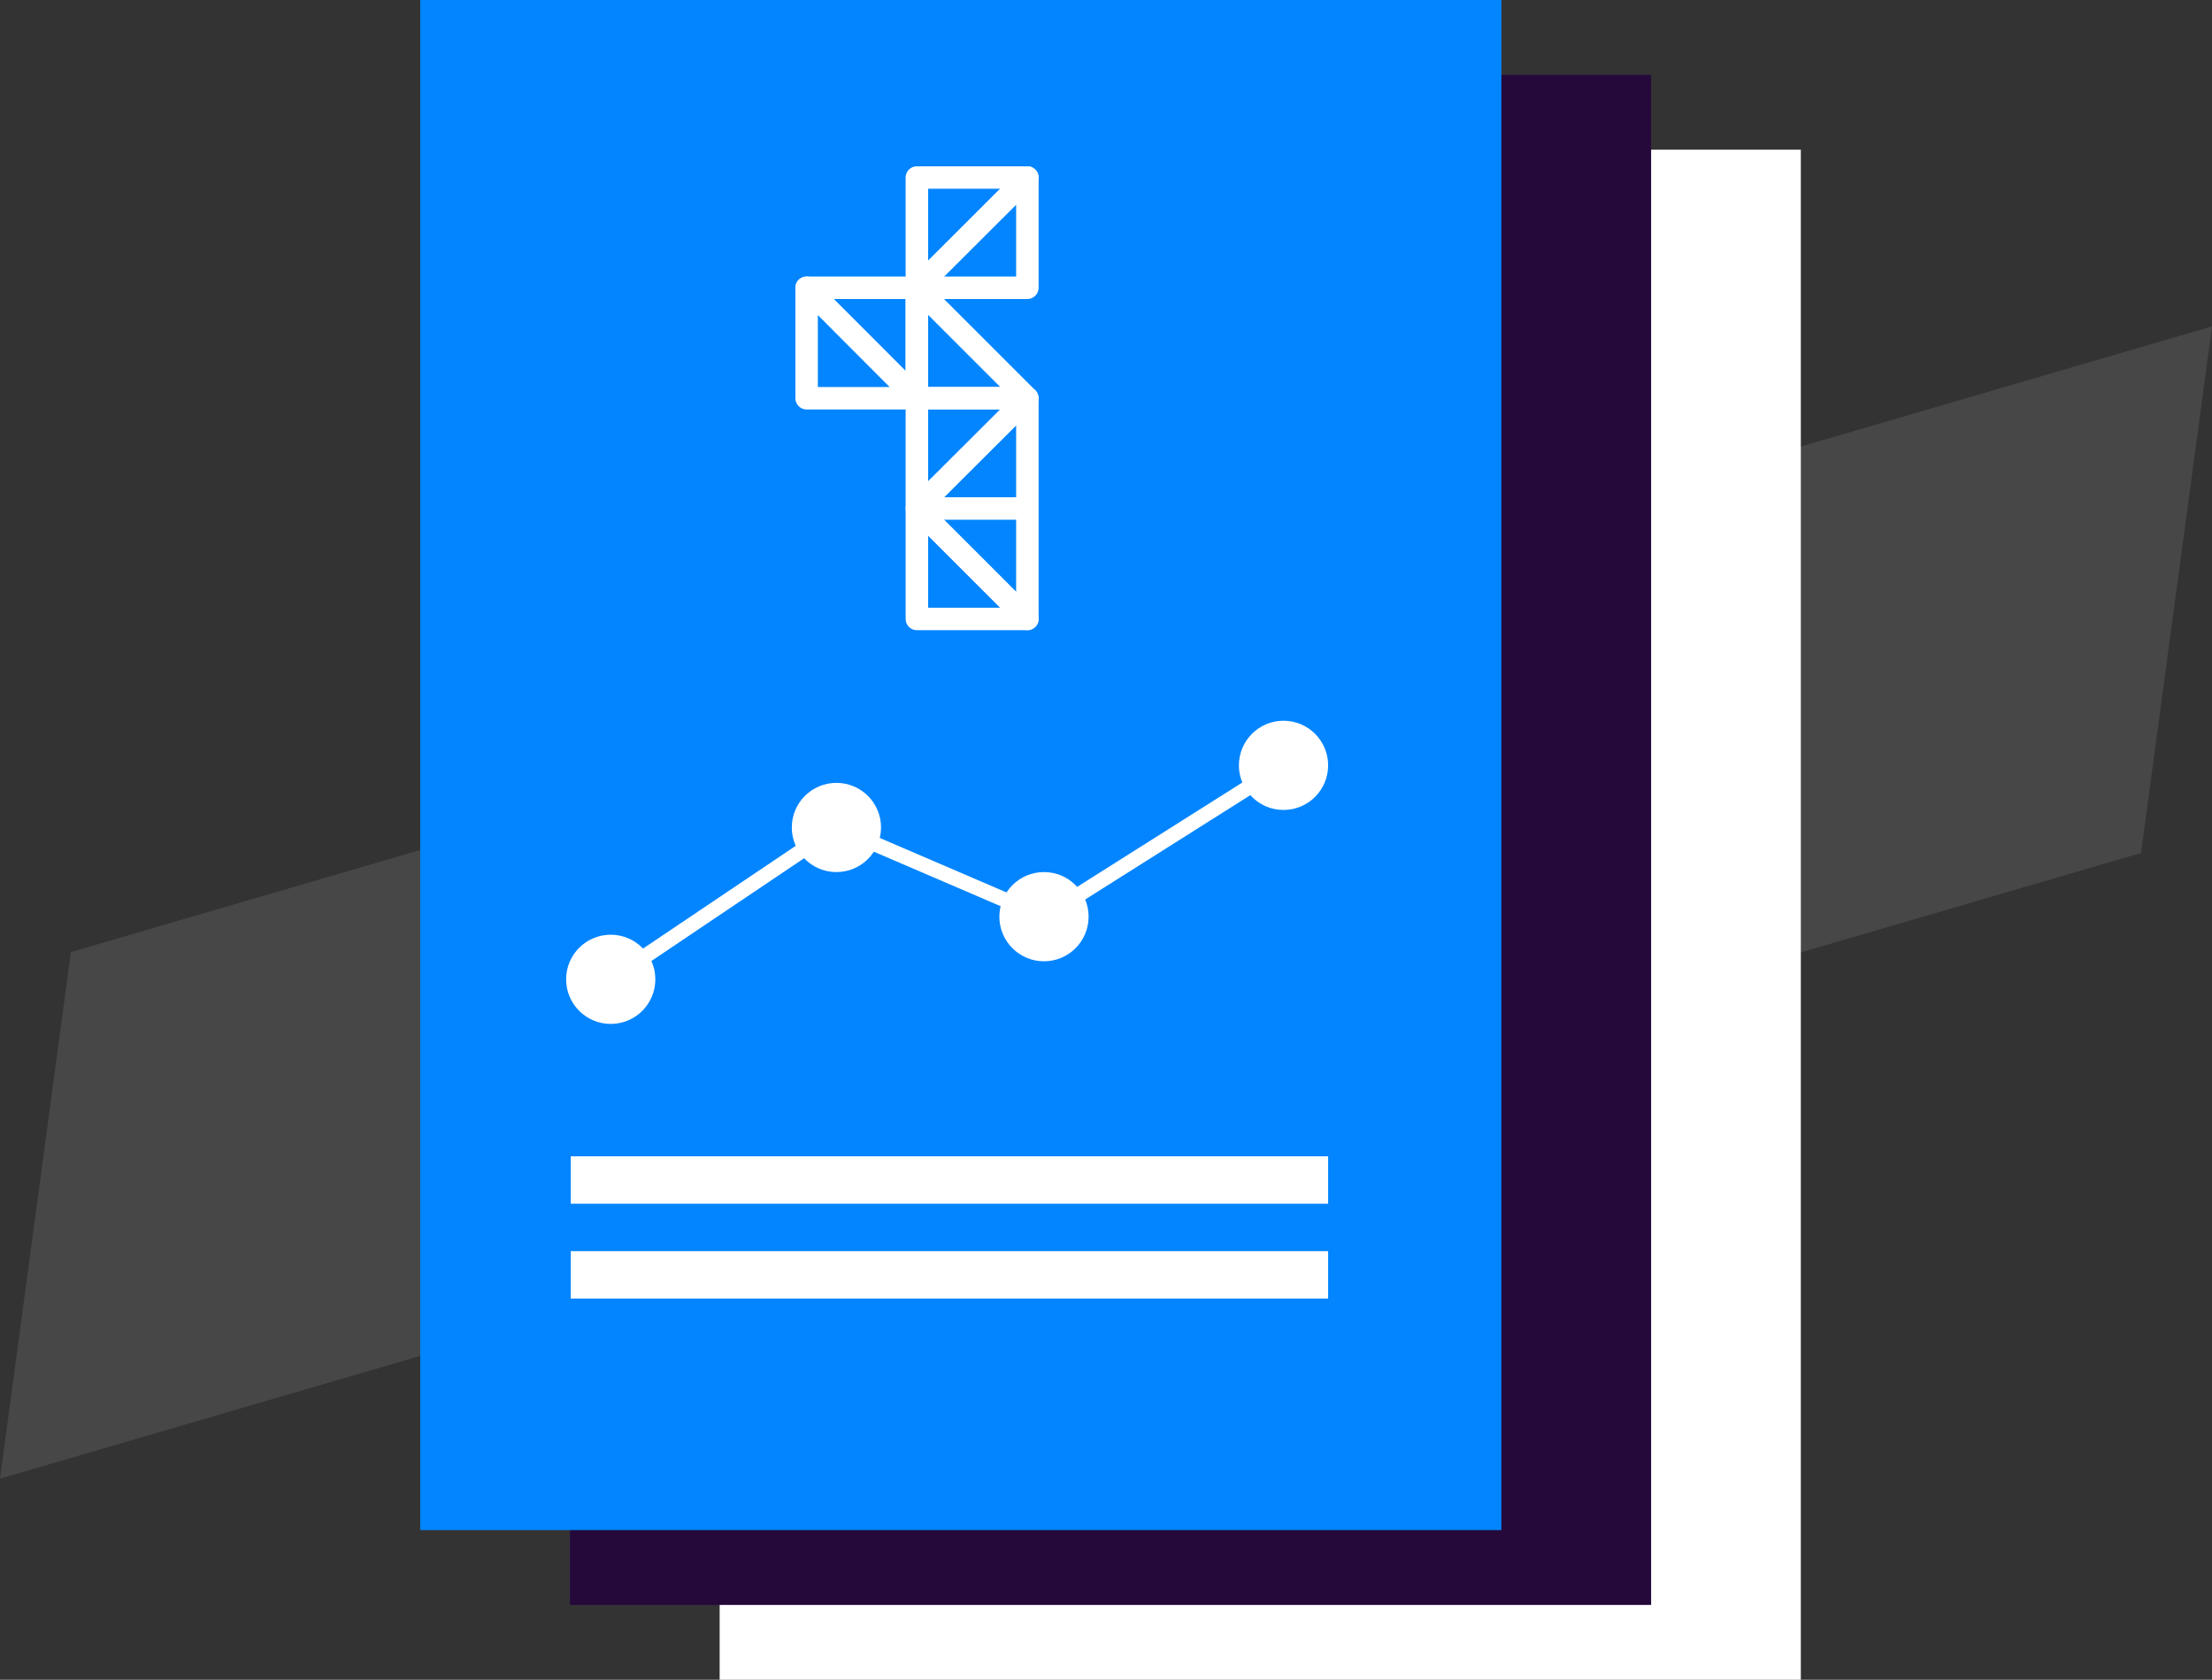
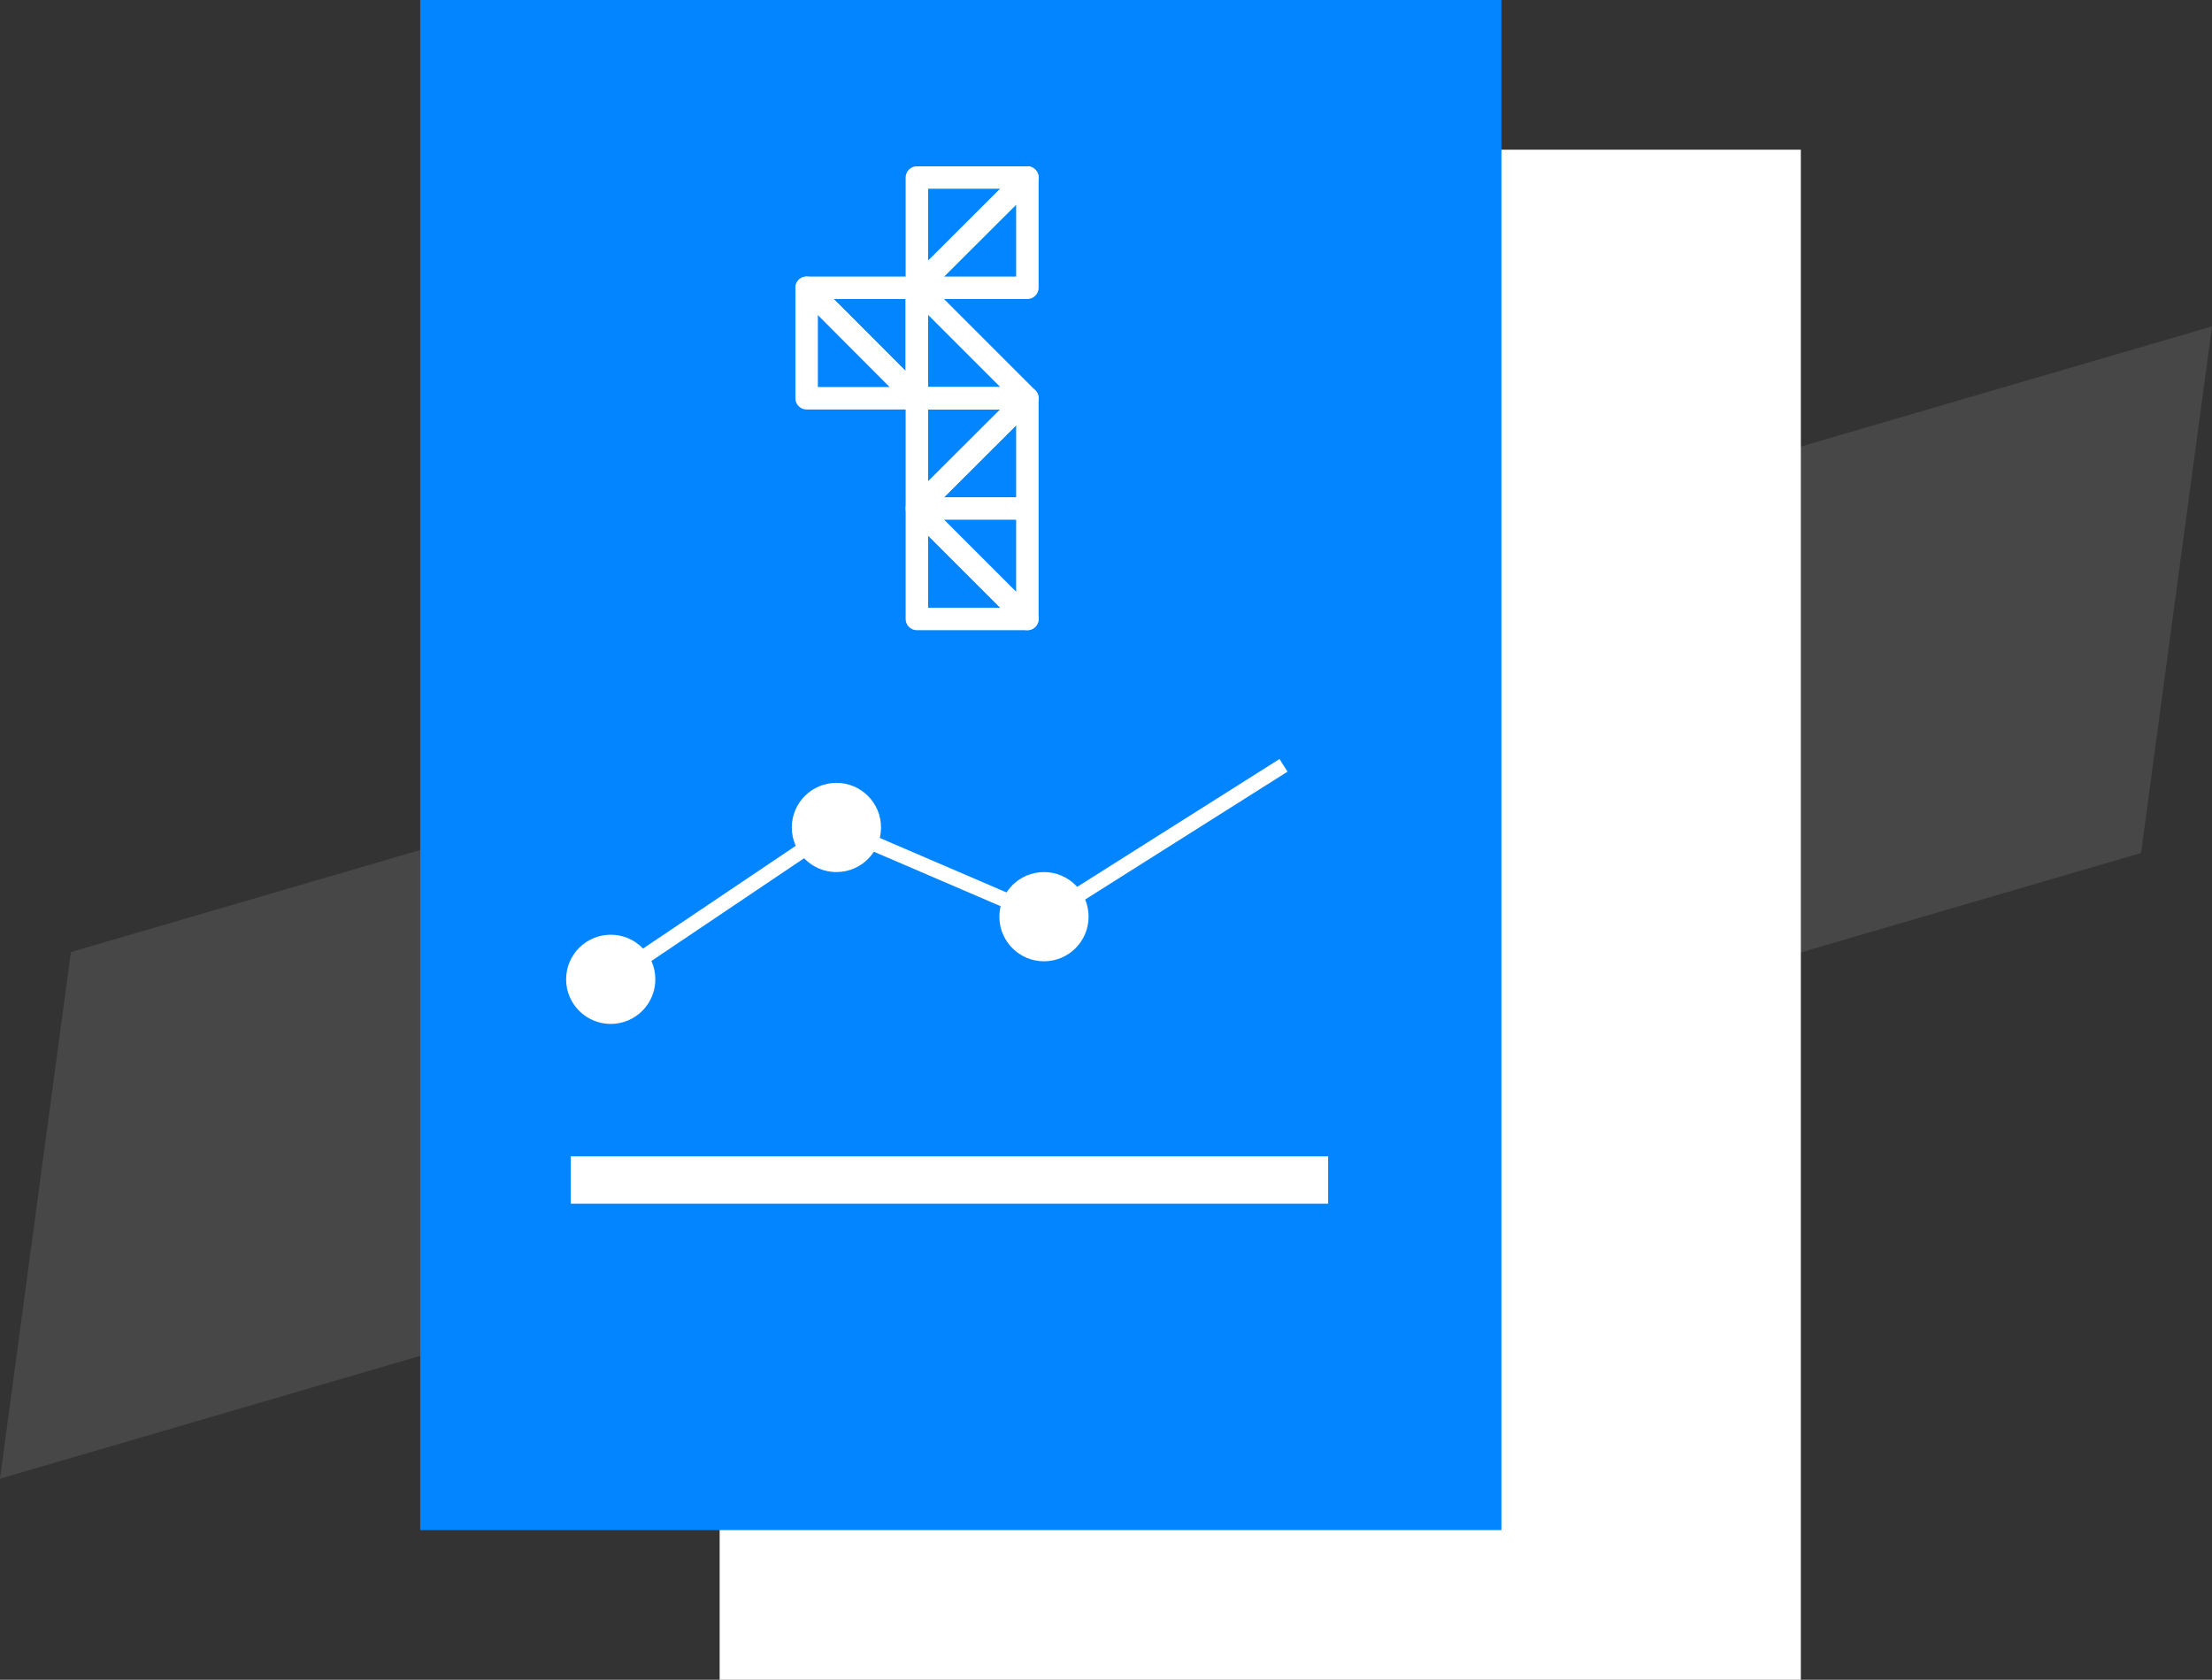
<svg xmlns="http://www.w3.org/2000/svg" id="Ebene_2" data-name="Ebene 2" viewBox="0 0 295.51 224.44">
  <rect x="0" y="0" width="295.51" height="224.44" fill="#333333" stroke="none" />
  <defs>
    <style> .cls-1 { fill: #0385ff; } .cls-2 { opacity: .1; } .cls-2, .cls-3, .cls-4 { fill: #fff; } .cls-3 { stroke-miterlimit: 10; stroke-width: 2px; } .cls-3, .cls-5 { stroke: #fff; } .cls-6 { fill: #25093b; } .cls-5 { fill: none; stroke-linejoin: round; stroke-width: 3px; } </style>
  </defs>
  <g id="Ebene_1-2" data-name="Ebene 1">
    <polygon class="cls-2" points="286.03 113.97 0 197.57 9.47 127.21 295.51 43.61 286.03 113.97" />
    <rect class="cls-4" x="96.14" y="20" width="144.44" height="204.44" />
-     <rect class="cls-6" x="76.14" y="10" width="144.44" height="204.44" />
    <rect class="cls-1" x="56.14" width="144.44" height="204.44" />
    <line class="cls-3" x1="81.59" y1="130.85" x2="111.74" y2="110.56" />
    <line class="cls-3" x1="139.47" y1="122.48" x2="111.74" y2="110.56" />
    <line class="cls-3" x1="171.47" y1="102.26" x2="139.47" y2="122.48" />
    <circle class="cls-4" cx="81.59" cy="130.85" r="5.96" />
    <circle class="cls-4" cx="111.74" cy="110.56" r="5.96" />
    <circle class="cls-4" cx="139.47" cy="122.48" r="5.96" />
-     <circle class="cls-4" cx="171.47" cy="102.26" r="5.96" />
    <rect class="cls-4" x="76.25" y="154.5" width="101.18" height="6.33" />
-     <rect class="cls-4" x="76.25" y="167.17" width="101.18" height="6.33" />
    <g>
      <path class="cls-5" d="M122.49,38.45v-14.73h14.76l-14.76,14.73Z" />
      <path class="cls-5" d="M137.25,23.72v14.73h-14.76l14.76-14.73ZM122.49,67.94v-14.73h14.76l-14.76,14.73ZM137.25,82.7h-14.76v-14.76l14.76,14.76Z" />
      <path class="cls-5" d="M107.76,38.45h14.73v14.76l-14.73-14.76Z" />
      <path class="cls-5" d="M122.49,53.21h-14.73v-14.76l14.73,14.76Z" />
      <path class="cls-5" d="M137.25,53.21v14.73h-14.76s14.76-14.73,14.76-14.73ZM122.49,67.94h14.76v14.76l-14.76-14.76ZM137.25,53.21h-14.76v-14.76s14.76,14.76,14.76,14.76Z" />
    </g>
  </g>
</svg>